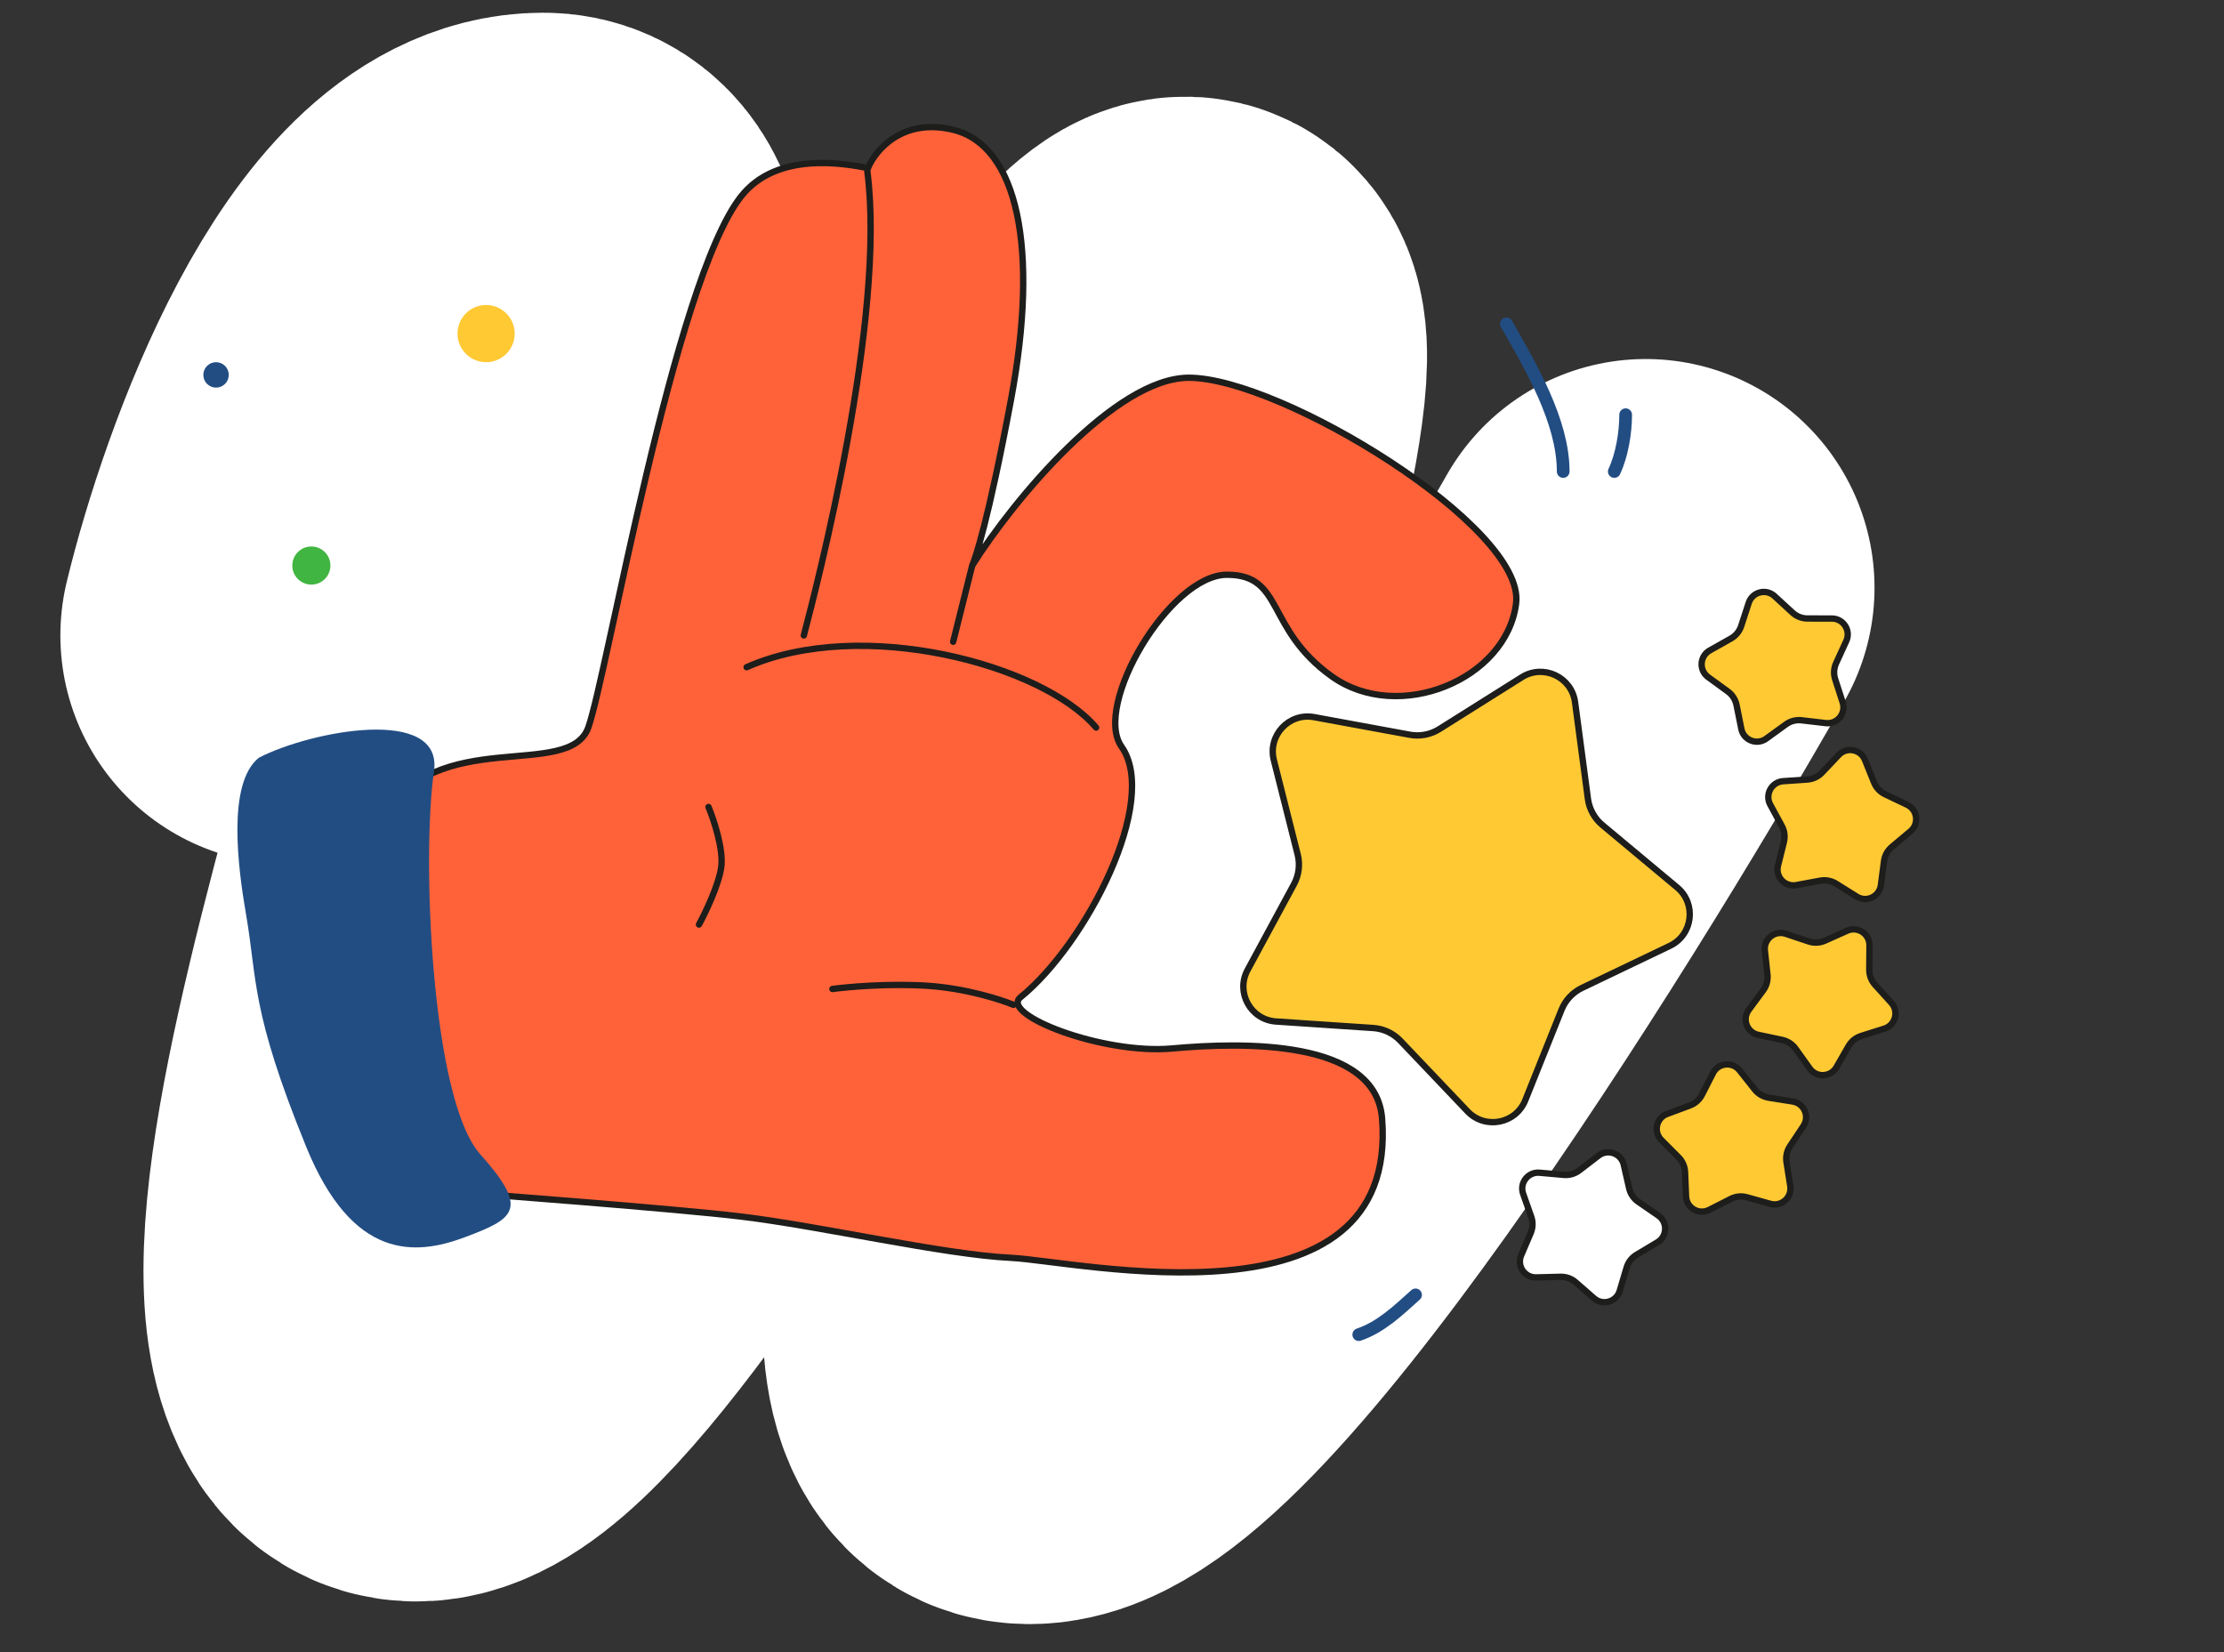
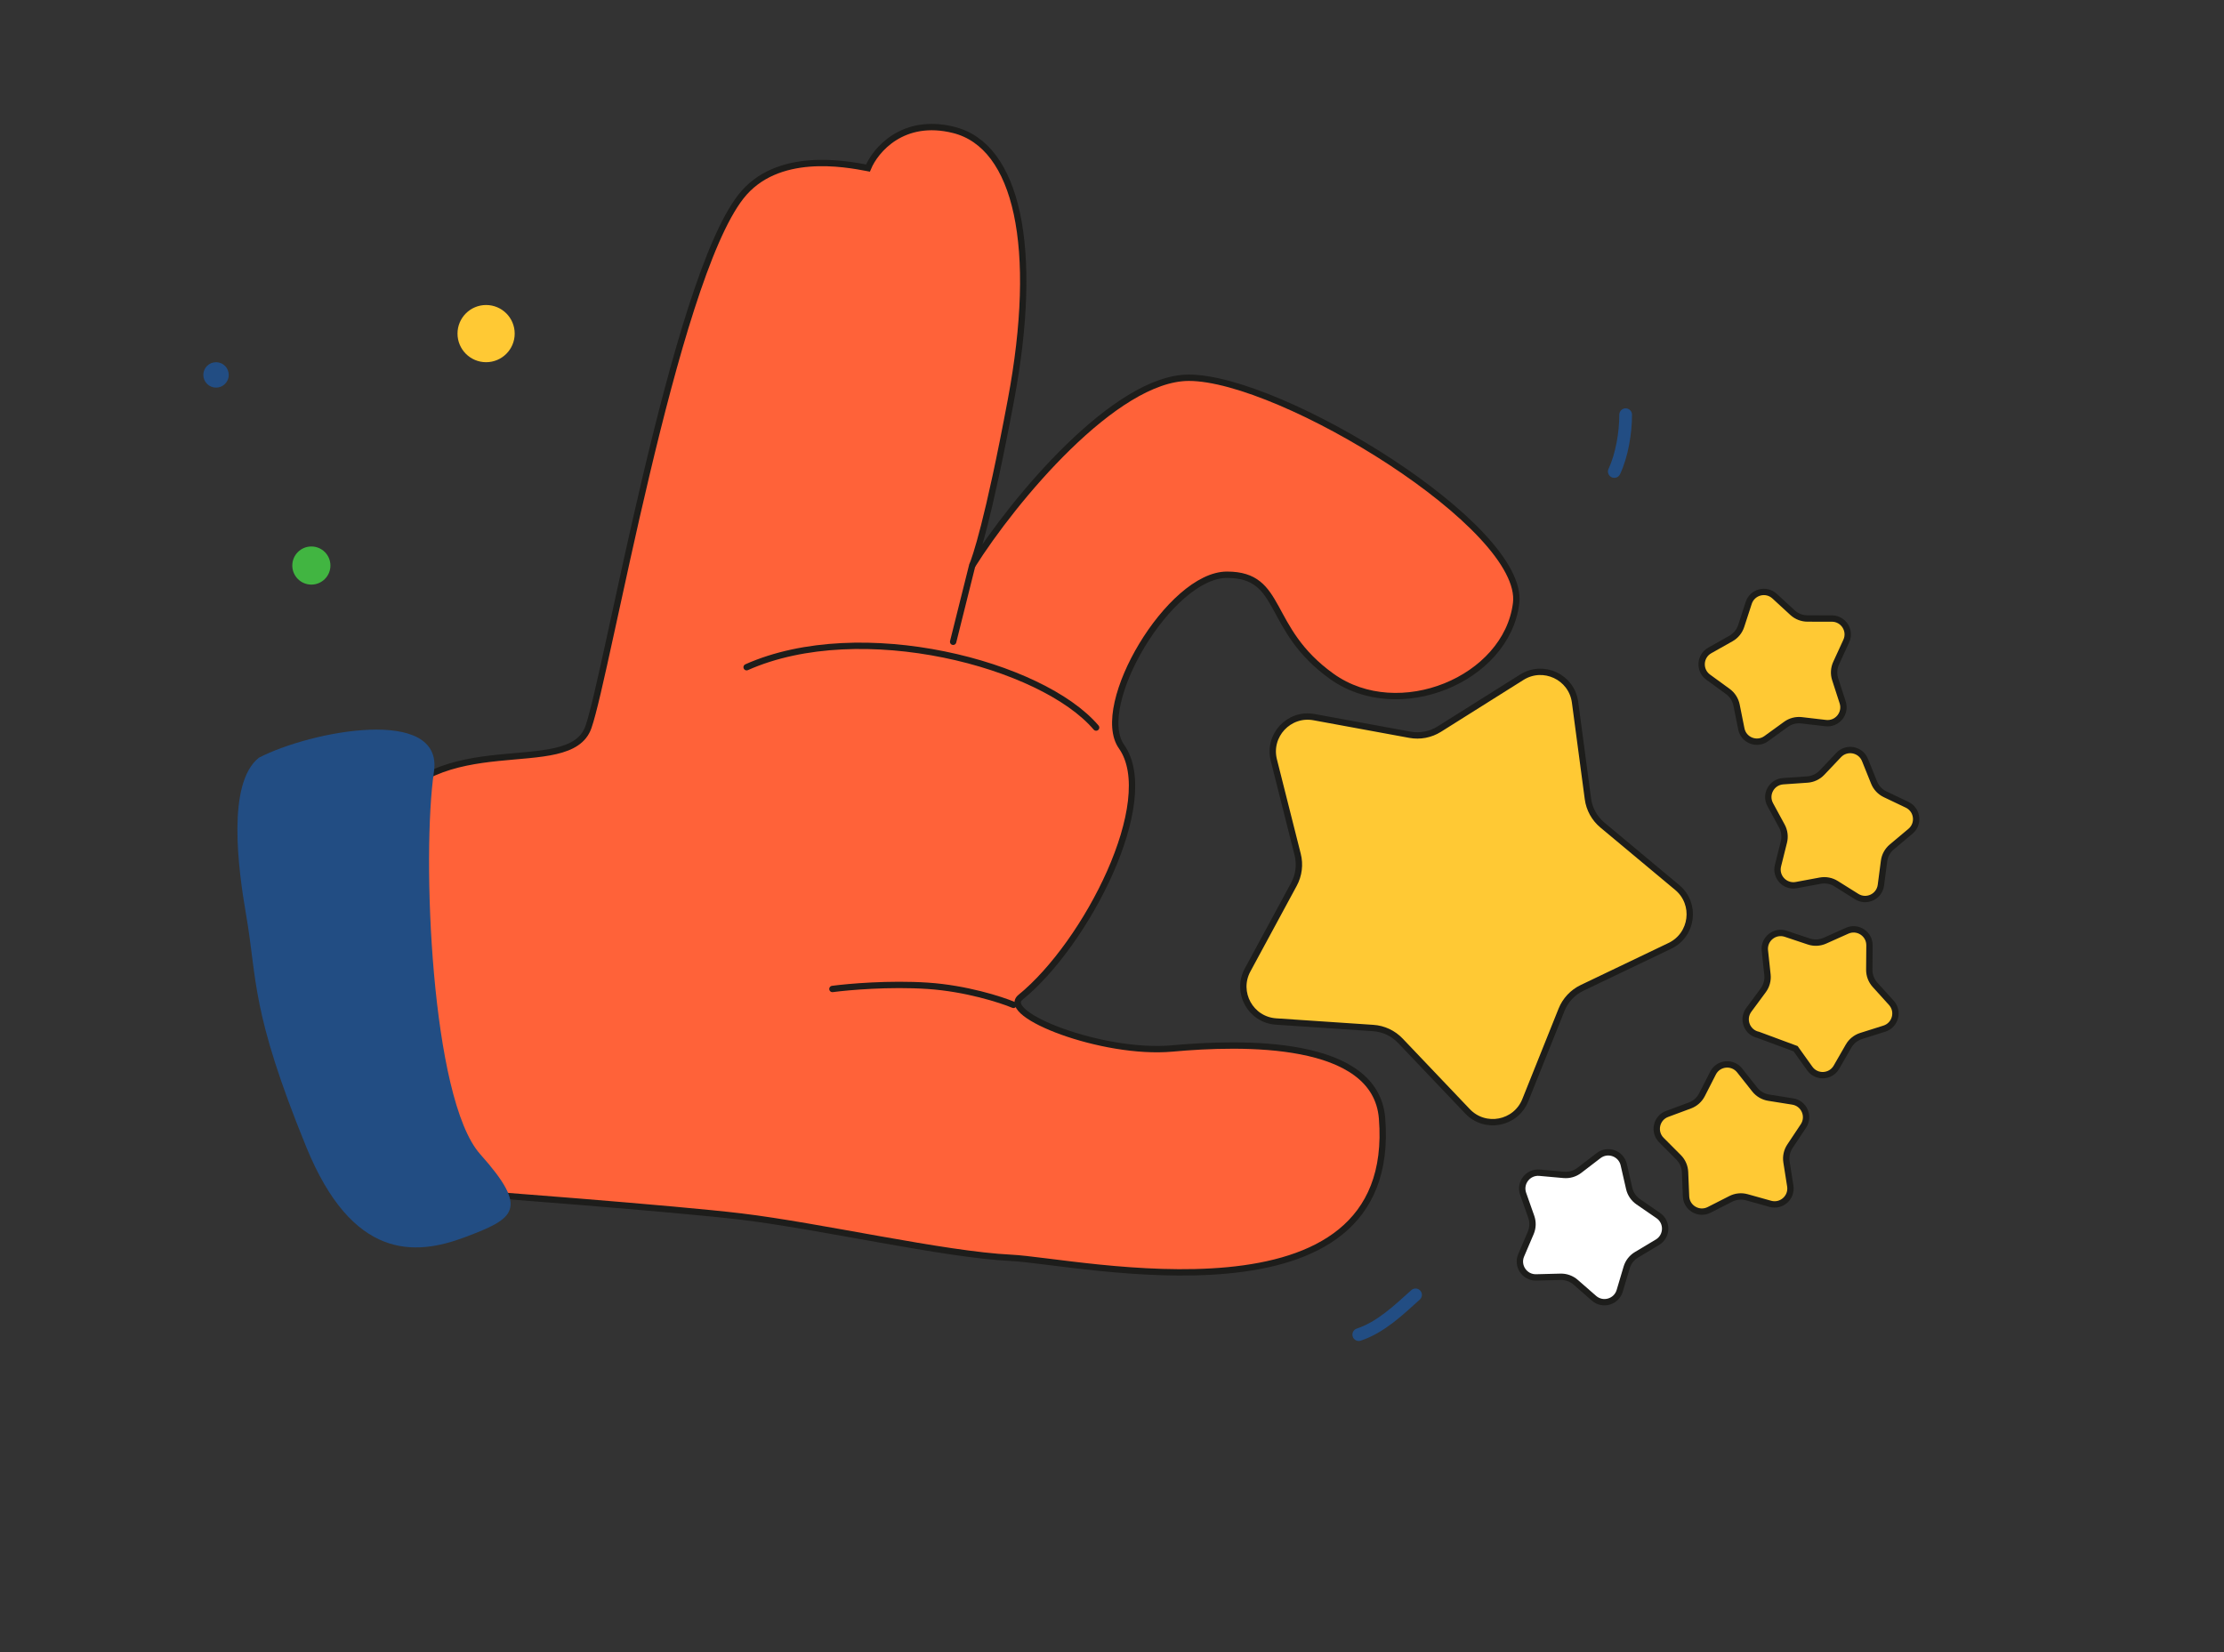
<svg xmlns="http://www.w3.org/2000/svg" width="175" height="130" viewBox="0 0 175 130" fill="none">
  <rect x="0" y="0" width="175" height="130" fill="#333333" stroke="none" />
-   <path d="M22.75 50C25.25 39.667 32.75 19 42.75 19C55.25 19 22.75 92.5 30.5 106.5C38.25 120.5 81.75 33 92.25 26C102.75 19 68.75 107.75 80.5 109.75C89.9 111.35 117.083 68.083 129.5 46.25" stroke="white" stroke-width="36" stroke-linecap="round" />
  <path d="M144.143 48.67C145.053 48.671 145.657 49.614 145.277 50.441L144.479 52.181C144.297 52.58 144.27 53.033 144.405 53.45L144.995 55.271C145.275 56.137 144.565 57.003 143.661 56.898L141.759 56.676C141.324 56.626 140.885 56.74 140.53 56.998L138.98 58.121C138.243 58.656 137.2 58.248 137.021 57.356L136.644 55.479C136.557 55.049 136.313 54.667 135.958 54.409L134.411 53.282C133.675 52.746 133.74 51.628 134.534 51.182L136.202 50.243C136.584 50.028 136.872 49.678 137.008 49.261L137.601 47.441C137.884 46.575 138.967 46.292 139.636 46.909L141.045 48.205C141.367 48.502 141.79 48.667 142.228 48.668L144.143 48.67Z" fill="#FFC934" stroke="#1D1D1B" stroke-width="0.5" />
  <path d="M150.064 63.324C150.886 63.715 151.027 64.826 150.329 65.41L148.862 66.64C148.526 66.921 148.307 67.319 148.25 67.754L148.002 69.652C147.883 70.555 146.871 71.032 146.099 70.549L144.476 69.533C144.105 69.3 143.659 69.216 143.228 69.296L141.346 69.646C140.451 69.812 139.684 68.997 139.905 68.114L140.369 66.256C140.476 65.831 140.418 65.381 140.209 64.996L139.295 63.314C138.86 62.514 139.399 61.533 140.307 61.47L142.217 61.338C142.654 61.307 143.064 61.114 143.366 60.796L144.683 59.407C145.309 58.746 146.409 58.955 146.749 59.799L147.465 61.575C147.629 61.981 147.94 62.312 148.336 62.5L150.064 63.324Z" fill="#FFC934" stroke="#1D1D1B" stroke-width="0.5" />
-   <path d="M148.824 78.91C149.435 79.585 149.142 80.666 148.274 80.94L146.448 81.517C146.03 81.649 145.677 81.933 145.458 82.314L144.504 83.974C144.051 84.763 142.933 84.818 142.404 84.077L141.291 82.519C141.036 82.163 140.656 81.915 140.227 81.824L138.354 81.43C137.463 81.243 137.065 80.196 137.606 79.464L138.744 77.924C139.004 77.572 139.123 77.134 139.076 76.698L138.872 74.794C138.775 73.889 139.647 73.187 140.511 73.475L142.327 74.082C142.743 74.221 143.196 74.198 143.596 74.019L145.343 73.237C146.174 72.865 147.111 73.478 147.104 74.388L147.089 76.302C147.085 76.741 147.246 77.165 147.54 77.49L148.824 78.91Z" fill="#FFC934" stroke="#1D1D1B" stroke-width="0.5" />
+   <path d="M148.824 78.91C149.435 79.585 149.142 80.666 148.274 80.94L146.448 81.517C146.03 81.649 145.677 81.933 145.458 82.314L144.504 83.974C144.051 84.763 142.933 84.818 142.404 84.077L141.291 82.519L138.354 81.43C137.463 81.243 137.065 80.196 137.606 79.464L138.744 77.924C139.004 77.572 139.123 77.134 139.076 76.698L138.872 74.794C138.775 73.889 139.647 73.187 140.511 73.475L142.327 74.082C142.743 74.221 143.196 74.198 143.596 74.019L145.343 73.237C146.174 72.865 147.111 73.478 147.104 74.388L147.089 76.302C147.085 76.741 147.246 77.165 147.54 77.49L148.824 78.91Z" fill="#FFC934" stroke="#1D1D1B" stroke-width="0.5" />
  <path d="M140.872 93.326C141.013 94.225 140.177 94.97 139.3 94.724L137.457 94.209C137.034 94.09 136.583 94.135 136.192 94.334L134.486 95.201C133.674 95.614 132.708 95.048 132.67 94.139L132.591 92.226C132.573 91.788 132.391 91.372 132.081 91.062L130.729 89.707C130.086 89.063 130.325 87.969 131.178 87.652L132.973 86.986C133.384 86.833 133.723 86.532 133.923 86.141L134.793 84.436C135.207 83.626 136.321 83.515 136.887 84.229L138.075 85.73C138.347 86.074 138.738 86.303 139.172 86.372L141.062 86.673C141.961 86.816 142.41 87.842 141.906 88.6L140.846 90.194C140.603 90.559 140.506 91.002 140.574 91.435L140.872 93.326Z" fill="#FFC934" stroke="#1D1D1B" stroke-width="0.5" />
  <path d="M127.45 101.571C127.19 102.444 126.115 102.755 125.429 102.157L123.987 100.897C123.657 100.609 123.23 100.455 122.792 100.466L120.878 100.515C119.968 100.538 119.339 99.611 119.697 98.774L120.449 97.014C120.621 96.61 120.635 96.157 120.489 95.744L119.852 93.938C119.549 93.08 120.236 92.196 121.142 92.277L123.049 92.448C123.486 92.487 123.921 92.361 124.27 92.094L125.789 90.93C126.512 90.377 127.565 90.757 127.768 91.644L128.195 93.51C128.292 93.938 128.547 94.313 128.908 94.562L130.485 95.648C131.235 96.164 131.199 97.283 130.417 97.75L128.774 98.733C128.398 98.957 128.12 99.316 127.995 99.736L127.45 101.571Z" fill="white" stroke="#1D1D1B" stroke-width="0.5" />
  <path d="M119.746 53.289C121.441 52.223 123.671 53.269 123.936 55.254L124.948 62.854C125.055 63.661 125.462 64.398 126.087 64.92L131.974 69.832C133.512 71.115 133.206 73.559 131.4 74.424L124.485 77.735C123.751 78.086 123.175 78.701 122.872 79.457L120.02 86.573C119.275 88.432 116.856 88.897 115.475 87.446L110.19 81.893C109.628 81.303 108.866 80.945 108.053 80.891L100.404 80.378C98.405 80.243 97.216 78.087 98.169 76.325L101.817 69.582C102.205 68.866 102.309 68.03 102.11 67.241L100.234 59.807C99.745 57.865 101.428 56.067 103.398 56.429L110.938 57.815C111.739 57.962 112.566 57.804 113.256 57.37L119.746 53.289Z" fill="#FFC934" stroke="#1D1D1B" stroke-width="0.5" />
  <path d="M30.048 64.474C26.648 70.474 29.632 86.308 31.548 93.474C38.382 93.974 53.298 95.124 58.298 95.724C64.548 96.474 74.298 98.724 79.548 98.974C84.798 99.224 110.11 105 108.75 88C108.25 81.75 97.75 82 92.25 82.5C86.75 83 78.64 79.821 80.298 78.474C85.5 74.25 91.25 63 88.25 58.75C85.971 55.521 92.048 45.224 96.548 45.224C101.048 45.224 99.548 49.474 104.798 53.224C110.048 56.974 118.548 53.474 119.298 47.474C120.048 41.474 100.798 29.724 93.548 29.724C87.748 29.724 79.75 39.333 76.5 44.5C76.75 43.917 77.748 41.074 79.548 31.474C81.798 19.474 80.048 11.474 75.048 10.224C71.048 9.224 68.882 11.808 68.298 13.224L68.283 13.221C66.516 12.885 61.126 11.858 58.298 15.474C53 22.25 47.798 52.974 46.298 57.224C44.798 61.474 34.298 56.974 30.048 64.474Z" fill="#FF6239" stroke="#1D1D1B" stroke-width="0.5" stroke-linecap="round" />
  <path d="M86.25 57.25C82 52.25 67.75 48.5 58.75 52.5" stroke="#1D1D1B" stroke-width="0.5" stroke-linecap="round" stroke-linejoin="round" />
  <path d="M34.146 60.72C34.916 55.5 24.442 57.507 20.364 59.626C17.839 61.653 18.735 68.34 19.366 71.986C20.257 77.13 19.706 79.48 24.095 90.242C27.729 99.151 32.641 98.831 36.569 97.356C40.496 95.881 41.68 95.181 37.788 90.821C33.896 86.461 33.184 67.245 34.146 60.72Z" fill="#224D83" />
-   <path d="M68.25 13.5C69.75 25 64.25 46.2 63.25 50" stroke="#1D1D1B" stroke-width="0.5" stroke-linecap="round" stroke-linejoin="round" />
  <path d="M76.5 44.5L75 50.5" stroke="#1D1D1B" stroke-width="0.5" stroke-linecap="round" stroke-linejoin="round" />
-   <path d="M55.75 63.5C56.167 64.5 56.95 66.85 56.75 68.25C56.55 69.65 55.5 71.833 55 72.75" stroke="#1D1D1B" stroke-width="0.5" stroke-linecap="round" stroke-linejoin="round" />
  <path d="M65.5 77.819C66.75 77.652 70 77.369 73 77.569C76 77.769 78.75 78.652 79.75 79.069" stroke="#1D1D1B" stroke-width="0.5" stroke-linecap="round" stroke-linejoin="round" />
-   <path d="M123.003 37.1C123.003 33.152 120.458 28.848 118.534 25.483" stroke="#224D83" stroke-linecap="round" />
  <path d="M127.024 37.1C127.626 35.821 127.918 34.054 127.918 32.632" stroke="#224D83" stroke-linecap="round" />
  <path d="M111.385 101.889C110.04 103.1 108.651 104.439 106.917 105.017" stroke="#224D83" stroke-linecap="round" />
  <circle cx="24.5" cy="44.5" r="1.5" fill="#41B541" />
  <circle cx="17" cy="29.5" r="1" fill="#224D83" />
  <circle cx="38.25" cy="26.25" r="2.25" fill="#FFC934" />
</svg>